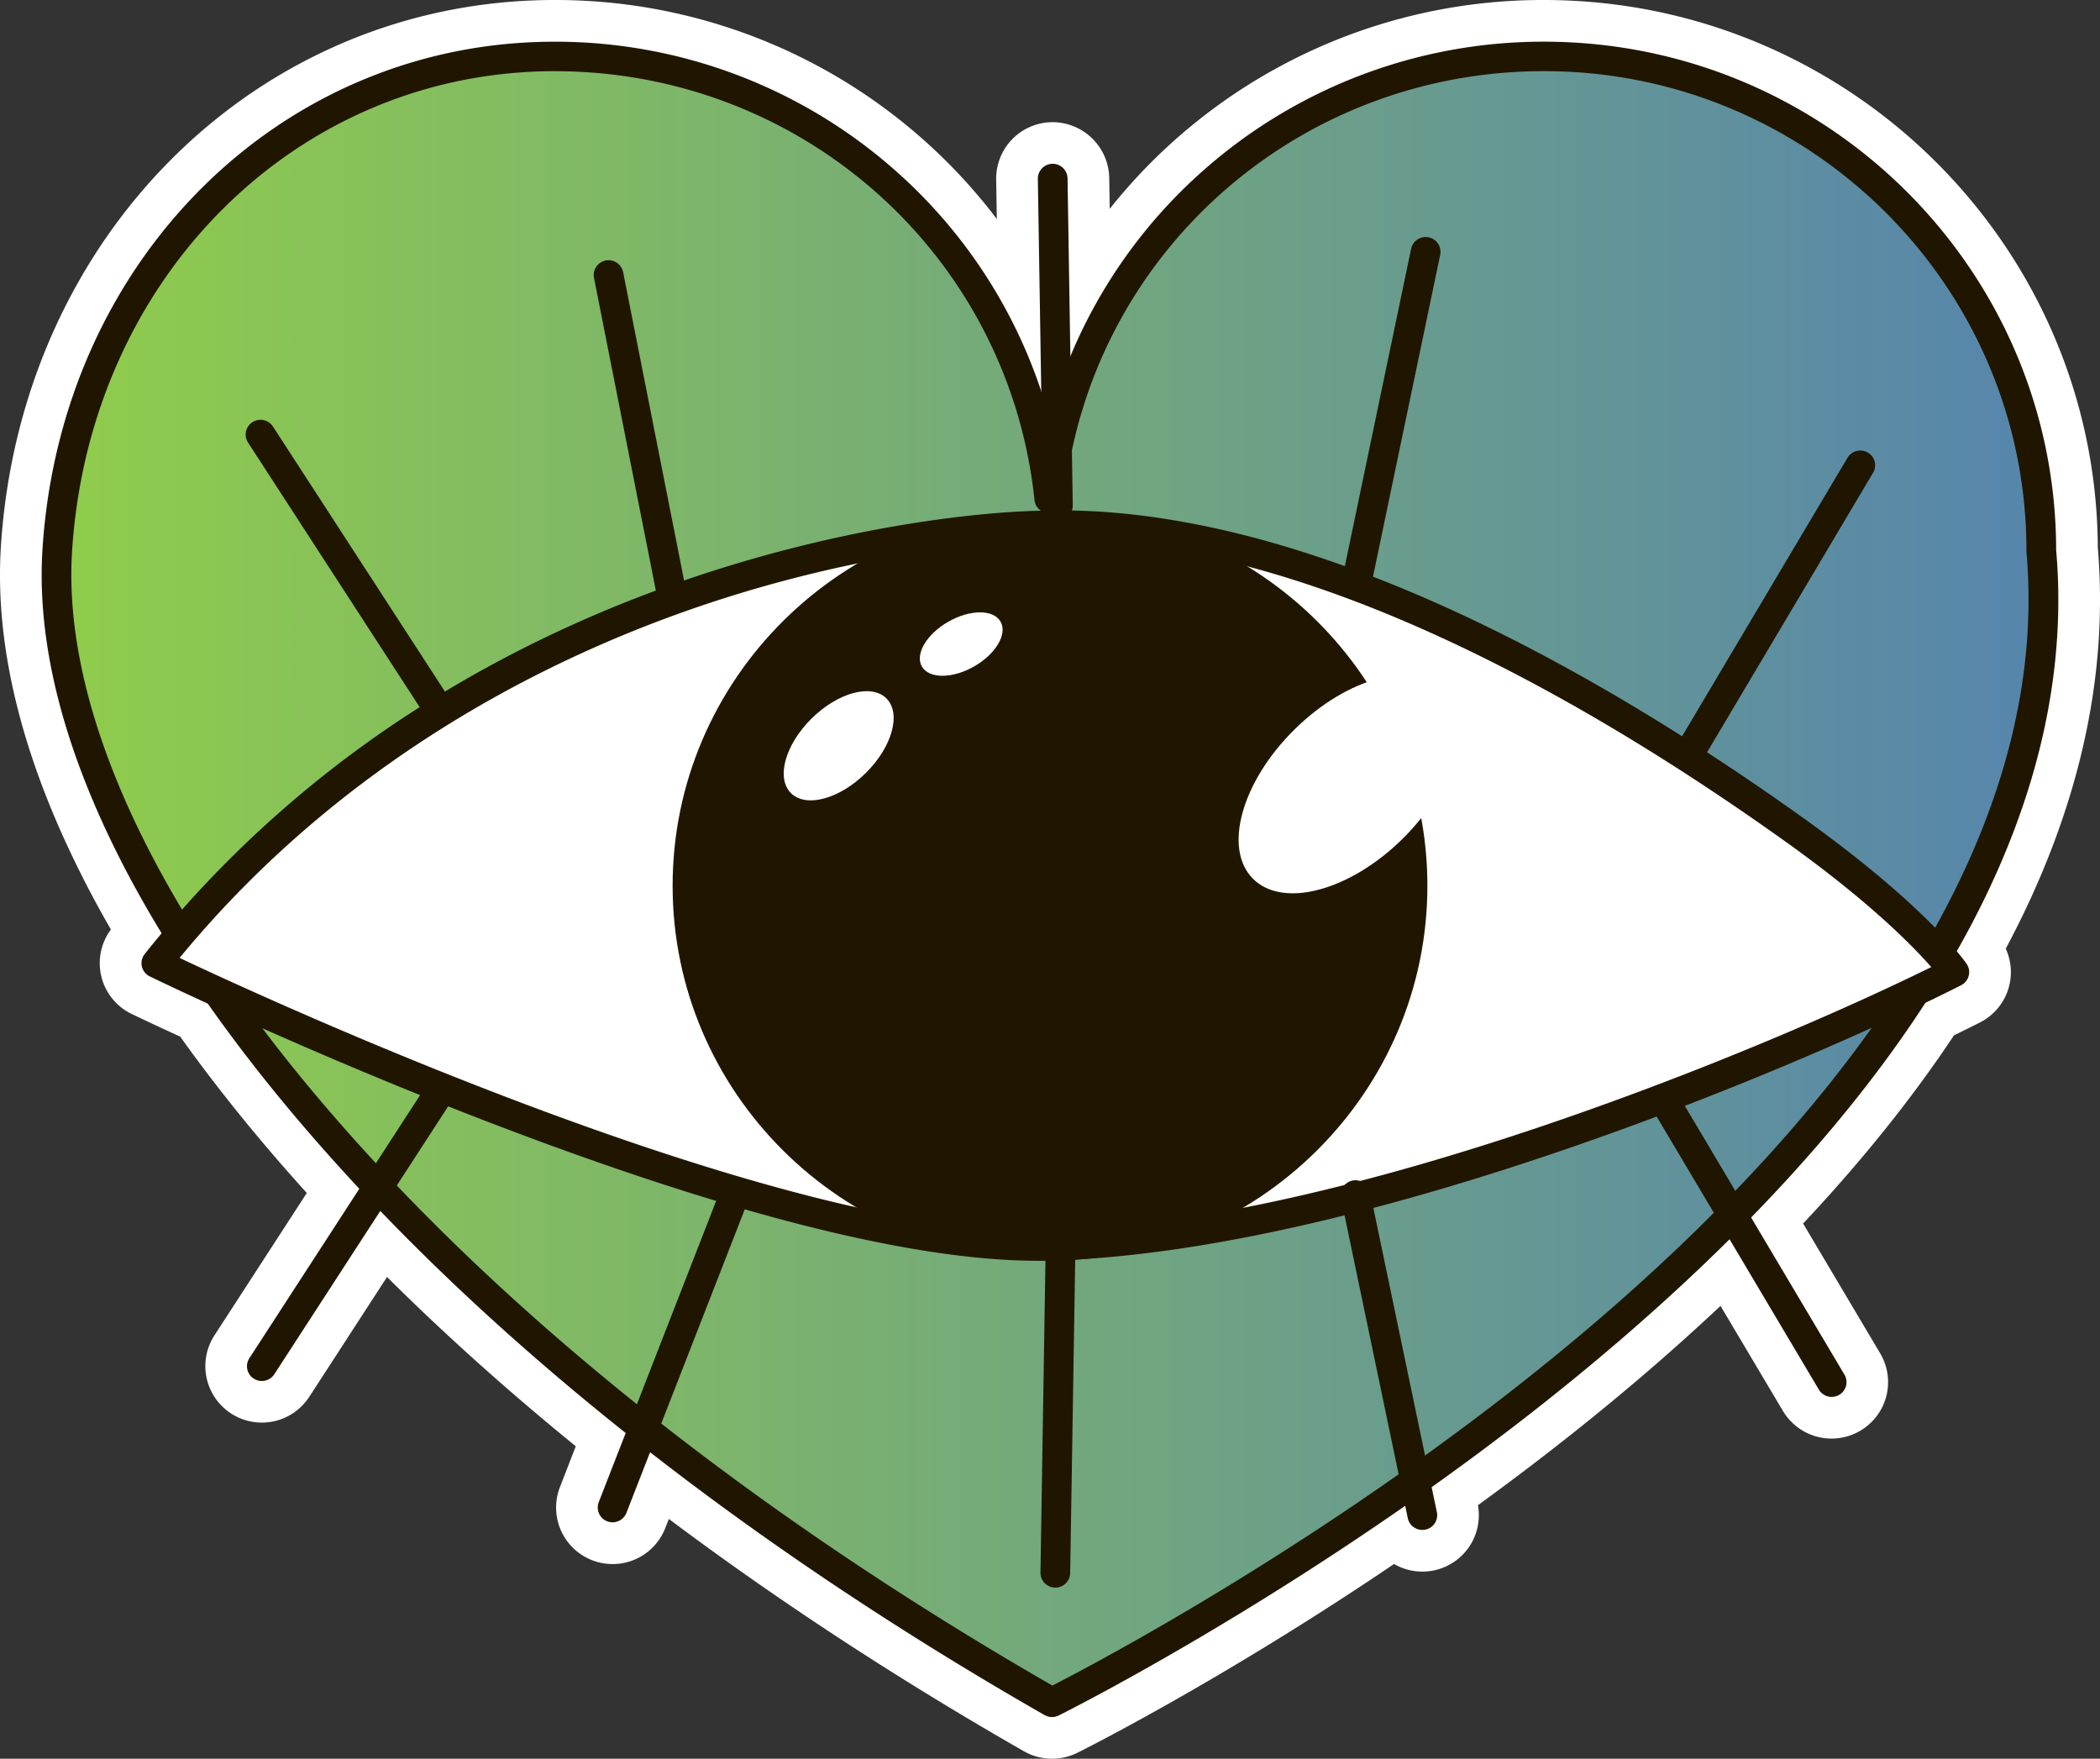
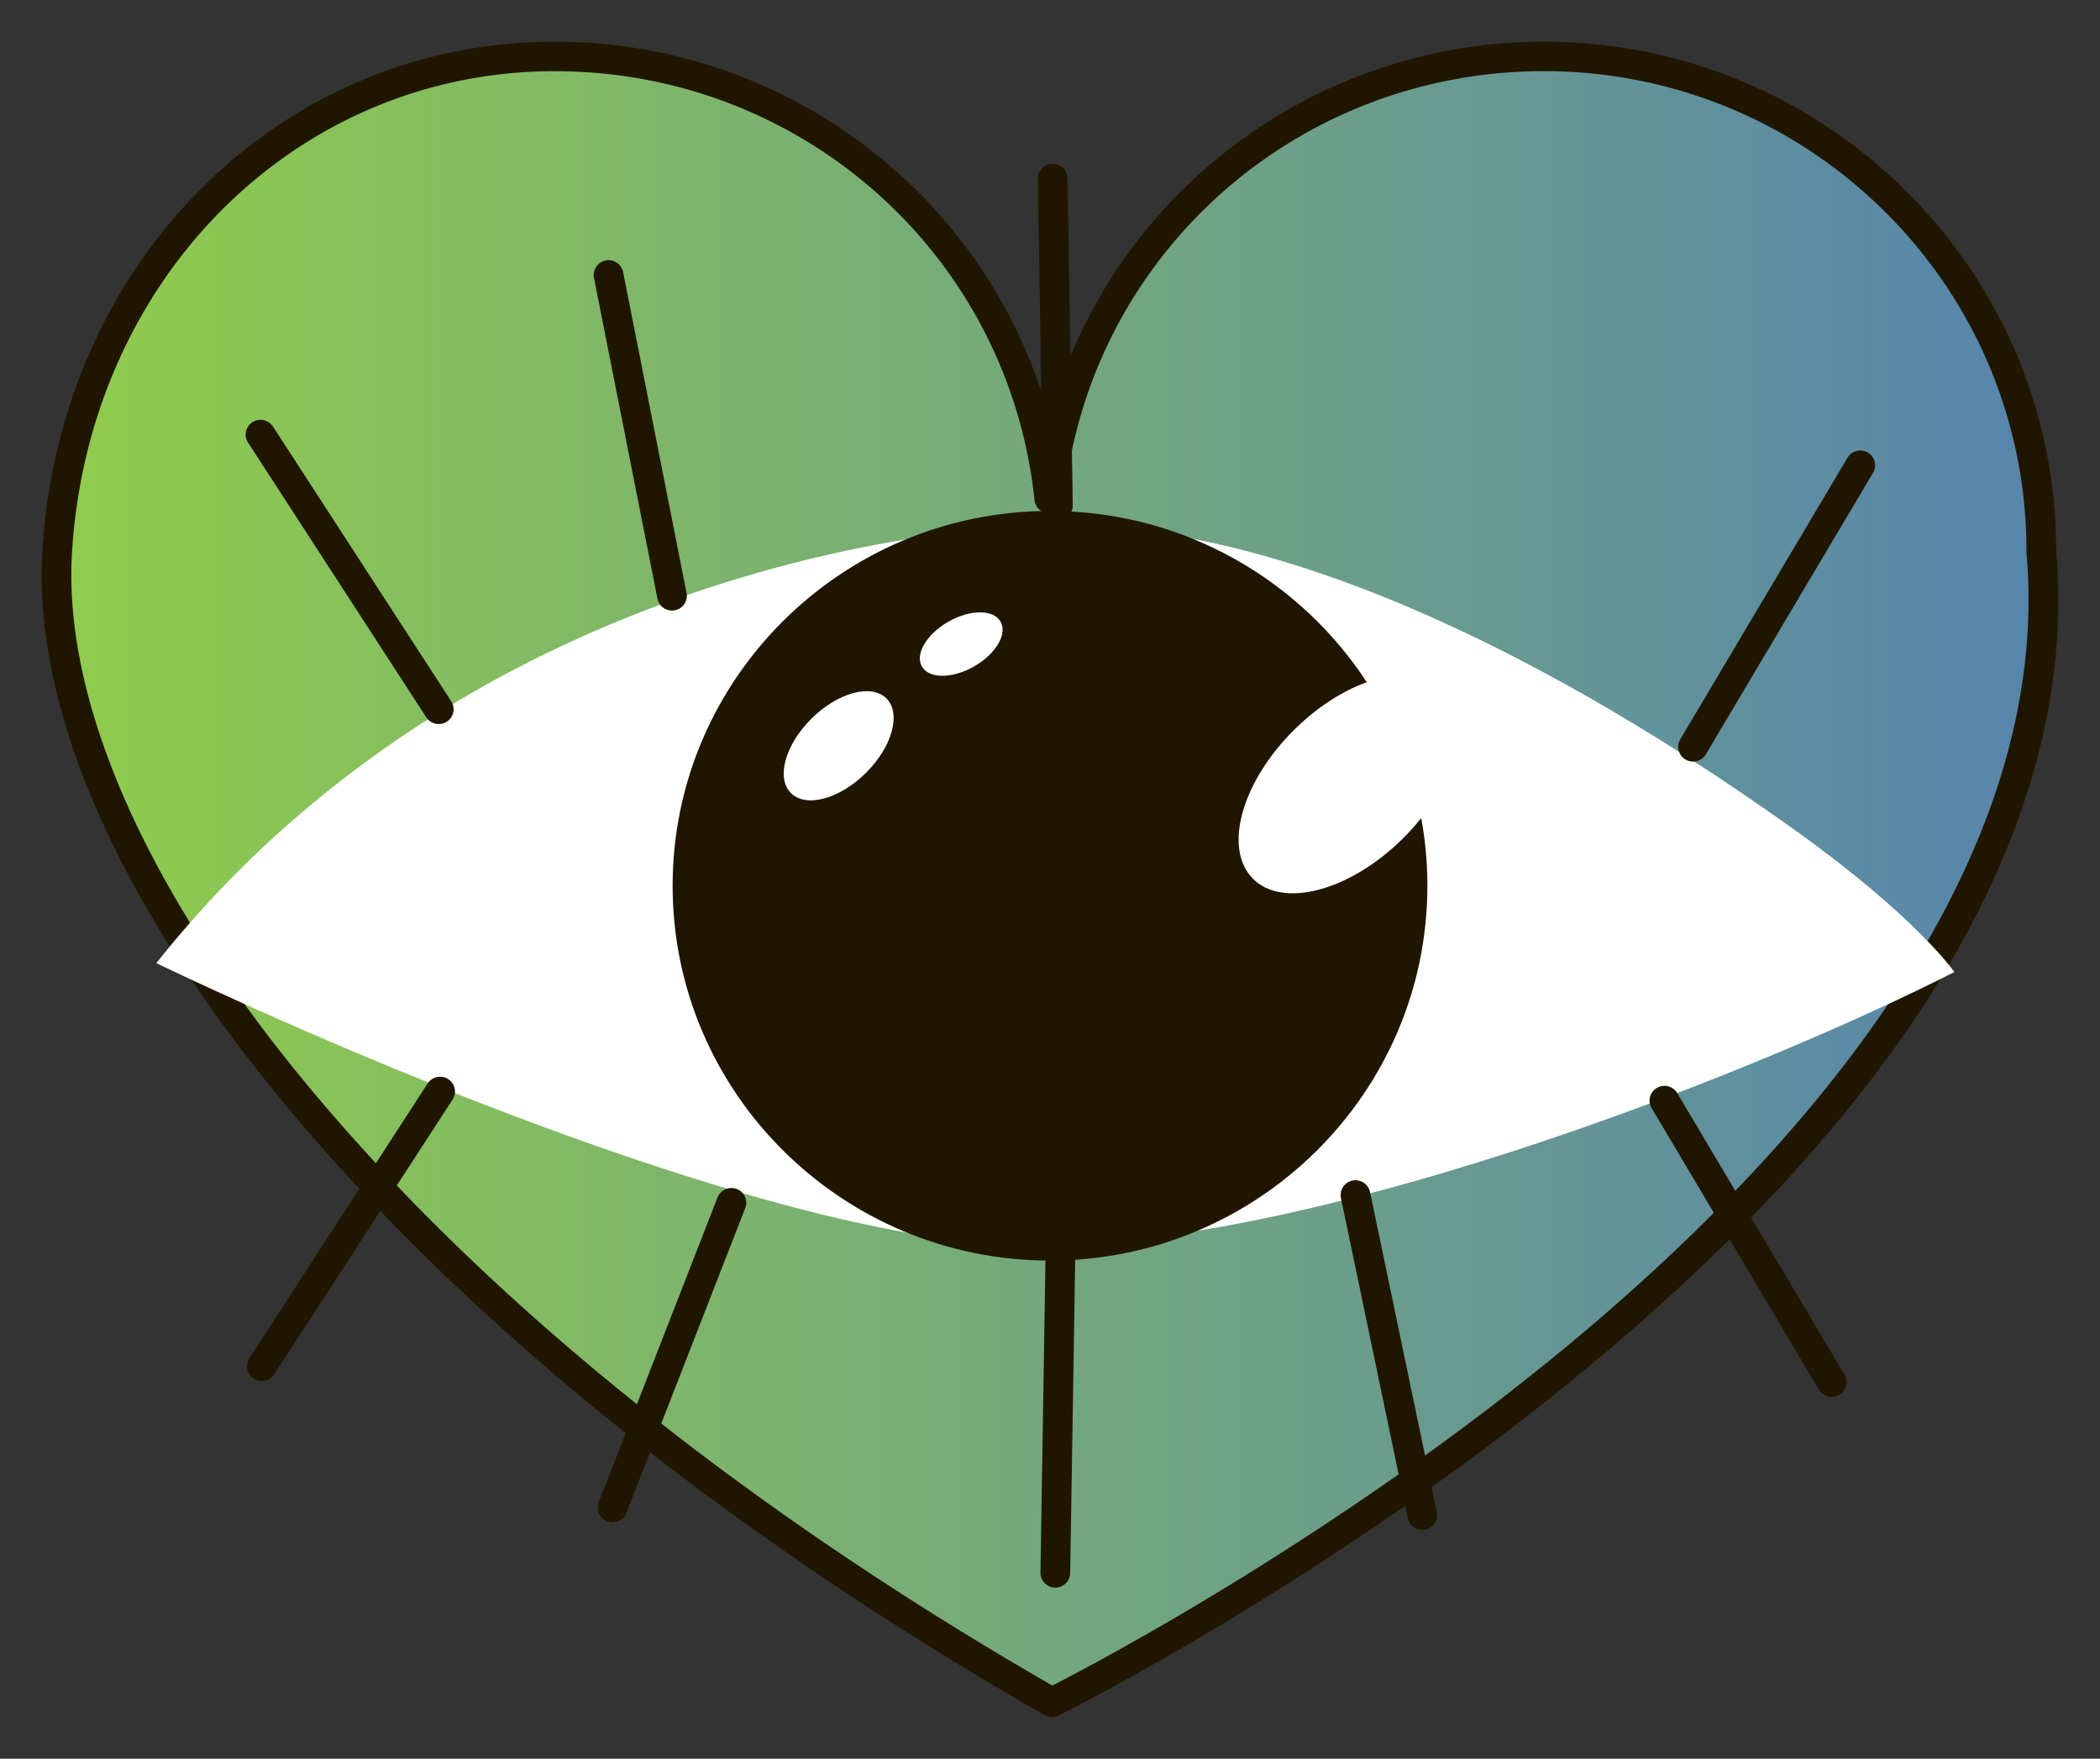
<svg xmlns="http://www.w3.org/2000/svg" viewBox="0 0 1253.12 1049.46">
  <rect x="0" y="0" width="1253.12" height="1049.46" fill="#333333" stroke="none" />
  <defs>
    <style>.cls-1{fill:#fff;}.cls-2{fill:url(#Безымянный_градиент_370);}.cls-3{fill:#201600;}</style>
    <linearGradient id="Безымянный_градиент_370" x1="33.73" y1="524.73" x2="1219.4" y2="524.73" gradientUnits="userSpaceOnUse">
      <stop offset="0" stop-color="#90cc4b" />
      <stop offset="1" stop-color="#5685ad" />
    </linearGradient>
  </defs>
  <g id="Слой_2" data-name="Слой 2">
    <g id="Layer_1" data-name="Layer 1">
-       <path class="cls-1" d="M627.76,1049.46A33.9,33.9,0,0,1,611,1045c-75.55-43.22-146.68-89.77-211.87-138.63L397,911.78a33.72,33.72,0,1,1-62.87-24.42L343.58,863c-40.42-32.89-78.16-66.73-112.64-101l-46.38,71.47a33.71,33.71,0,1,1-56.62-36.61l55.14-85c-8.76-9.67-17.17-19.27-25.13-28.68-18.21-21.52-35.14-43.23-50.41-64.61C89.54,610.35,79,605.22,78.49,605a33.64,33.64,0,0,1-12.3-50.37A625.07,625.07,0,0,1,37.58,499C9.67,437-2.8,378.9.52,326.32,12.28,140.29,154.34,0,331,0A330.52,330.52,0,0,1,594.82,130.66l-.38-23.54a33.7,33.7,0,0,1,33.2-34.21h.45a33.89,33.89,0,0,1,33.81,33.14l.3,18.56A330.16,330.16,0,0,1,921.31,0C1103,0,1251,146.56,1251.82,326.94c6.61,78.07-11.87,158.44-54.94,239.15a33.61,33.61,0,0,1-15.37,44c-4.76,2.42-10,5-15.55,7.72-24.68,37.23-54.9,74.92-90,112.28l46,77.49A33.65,33.65,0,0,1,1110,853.78a33.78,33.78,0,0,1-46.09-11.86l-37.24-62.69c-21.81,20.51-45.17,41-69.74,61.13-23.58,19.33-48.76,38.73-75,57.8a33.68,33.68,0,0,1-26.37,38.94,34.28,34.28,0,0,1-6.84.69,33.57,33.57,0,0,1-16.85-4.54C727,1004.22,643.57,1045.54,642.69,1046A34,34,0,0,1,627.76,1049.46Z" />
      <path class="cls-2" d="M1218.09,328.44c0-162.8-132.88-294.77-296.78-294.77-153.42,0-279.63,115.62-295.17,263.9C610.6,149.29,484.39,33.67,331,33.67,167.06,33.67,44.46,166,34.19,328.44,22.21,518.07,247.08,798,627.76,1015.78,627.76,1015.78,1251.74,707.71,1218.09,328.44Z" />
      <path class="cls-3" d="M627.76,1024.59a8.86,8.86,0,0,1-4.43-1.18C439.46,918.23,285.11,795.06,176.94,667.22c-51.58-61-90.84-121-116.69-178.42C34,430.52,22.28,376.38,25.34,327.88c10.92-172.74,142.31-303,305.63-303a306.09,306.09,0,0,1,205.24,78.62A302.82,302.82,0,0,1,626.14,249.4a302.88,302.88,0,0,1,89.92-145.91A306.14,306.14,0,0,1,921.31,24.87c168.4,0,305.42,136,305.64,303.18,7.74,88.39-19,180.11-79.47,272.58-48.06,73.5-117.47,147.68-206.29,220.5C790.35,944.77,633.27,1022.89,631.7,1023.67A9,9,0,0,1,627.76,1024.59ZM331,42.48C177.14,42.48,53.36,165.65,43,329c-5.79,91.57,46.58,207.67,147.47,326.9,106,125.32,257.25,246.24,437.51,349.88,25.9-13.25,166.58-87.26,302.13-198.42,136.73-112.14,296.15-286.12,279.11-478.14,0-.26,0-.52,0-.77,0-157.68-129.16-286-287.91-286-148,0-271.06,110.05-286.36,256a8.87,8.87,0,0,1-17.63,0C602,152.53,478.93,42.48,331,42.48Zm896,286h0Z" />
      <path class="cls-1" d="M617.27,313.69s-319.7,4.06-524,261c0,0,356,173.47,533.31,168.69s431.77-108.52,539.63-163.35c0,0-22.37-32.65-95.16-84.71C955.23,412.52,774.8,306.58,617.27,313.69Z" />
-       <path class="cls-3" d="M619.15,752.31c-74.69,0-185.27-28-328.91-83.24-110.25-42.42-200-86-200.88-86.45a8.77,8.77,0,0,1-3-13.36,666.1,666.1,0,0,1,170.32-151.2c52.57-32.7,110.63-59.15,172.58-78.61C533.48,306.69,612,305,617,304.89c157.78-7.07,336.83,95.78,459.21,183.32,73.22,52.36,96.36,85.51,97.31,86.9a8.77,8.77,0,0,1-3.29,12.79c-86.48,44-352.69,159.17-543.43,164.31C624.3,752.28,621.74,752.31,619.15,752.31Zm-512-180.72c58.89,27.8,362.56,167.23,519.16,163,180.81-4.87,431.84-111,526.11-157.52-10.87-12.46-36.72-38.94-86.58-74.59-120.13-85.93-295.48-186.9-448.18-180h-.29c-.79,0-80.3,1.43-183.42,33.92C341.21,385.64,210.16,446.61,107.17,571.59Zm510.1-257.9h0Z" />
      <line class="cls-1" x1="262.63" y1="651.3" x2="156.25" y2="815.24" />
      <path class="cls-3" d="M156.24,824.05a8.9,8.9,0,0,1-4.8-1.41,8.77,8.77,0,0,1-2.65-12.17L255.18,646.53a8.92,8.92,0,0,1,12.26-2.63,8.78,8.78,0,0,1,2.65,12.17L163.7,820A8.89,8.89,0,0,1,156.24,824.05Z" />
      <line class="cls-1" x1="632.85" y1="743.51" x2="629.73" y2="938.53" />
      <path class="cls-3" d="M629.73,947.33h-.14a8.83,8.83,0,0,1-8.72-8.94l3.12-195a8.84,8.84,0,0,1,8.86-8.67H633a8.83,8.83,0,0,1,8.73,8.94l-3.13,195A8.83,8.83,0,0,1,629.73,947.33Z" />
      <line class="cls-1" x1="808.86" y1="713.14" x2="848.74" y2="904.12" />
      <path class="cls-3" d="M848.73,912.92a8.86,8.86,0,0,1-8.67-7l-39.88-191a8.86,8.86,0,0,1,17.36-3.58l39.88,191a8.8,8.8,0,0,1-6.88,10.41A9.26,9.26,0,0,1,848.73,912.92Z" />
      <line class="cls-1" x1="436.44" y1="717.69" x2="365.54" y2="899.57" />
      <path class="cls-3" d="M365.53,908.38a8.85,8.85,0,0,1-8.26-12l70.9-181.88a8.88,8.88,0,0,1,11.47-5,8.79,8.79,0,0,1,5.07,11.38L373.8,902.75A8.86,8.86,0,0,1,365.53,908.38Z" />
      <line class="cls-1" x1="993.16" y1="656.75" x2="1092.94" y2="824.74" />
      <path class="cls-3" d="M1093,833.54a8.87,8.87,0,0,1-7.64-4.33l-99.79-168a8.78,8.78,0,0,1,3.13-12.06,8.9,8.9,0,0,1,12.14,3.11l99.79,168a8.77,8.77,0,0,1-3.13,12.05A8.88,8.88,0,0,1,1093,833.54Z" />
      <line class="cls-1" x1="261.83" y1="423.24" x2="155.44" y2="259.3" />
      <path class="cls-3" d="M261.84,432.05a8.86,8.86,0,0,1-7.46-4L148,264.07a8.76,8.76,0,0,1,2.65-12.16,8.89,8.89,0,0,1,12.25,2.63L269.28,418.48a8.82,8.82,0,0,1-7.44,13.57Z" />
      <line class="cls-1" x1="400.99" y1="355.52" x2="363.15" y2="164.13" />
      <path class="cls-3" d="M401,364.33a8.85,8.85,0,0,1-8.69-7.11L354.45,165.83a8.86,8.86,0,0,1,17.4-3.39l37.83,191.39a8.79,8.79,0,0,1-7,10.33A9.28,9.28,0,0,1,401,364.33Z" />
      <line class="cls-1" x1="631.29" y1="301.6" x2="628.17" y2="106.58" />
      <path class="cls-3" d="M631.29,310.4a8.84,8.84,0,0,1-8.86-8.66l-3.12-195a8.86,8.86,0,0,1,17.72-.28l3.12,195a8.82,8.82,0,0,1-8.72,8.94Z" />
      <line class="cls-1" x1="810.83" y1="341.27" x2="850.72" y2="150.3" />
-       <path class="cls-3" d="M810.84,350.08a8.87,8.87,0,0,1-8.68-10.59l39.88-191a8.86,8.86,0,0,1,17.36,3.58l-39.89,191A8.84,8.84,0,0,1,810.84,350.08Z" />
-       <line class="cls-1" x1="1010.28" y1="445.65" x2="1110.07" y2="277.66" />
      <path class="cls-3" d="M1010.27,454.45a8.82,8.82,0,0,1-7.62-13.28l99.78-168a8.89,8.89,0,0,1,12.14-3.11,8.76,8.76,0,0,1,3.13,12.05l-99.78,168A8.89,8.89,0,0,1,1010.27,454.45Z" />
      <ellipse class="cls-3" cx="626.57" cy="528.55" rx="216.33" ry="214.86" />
      <path class="cls-3" d="M626.57,752.21c-124.17,0-225.2-100.33-225.2-223.66s101-223.66,225.2-223.66S851.76,405.22,851.76,528.55,750.74,752.21,626.57,752.21Zm0-429.71c-114.4,0-207.47,92.43-207.47,206s93.07,206.06,207.47,206.06S834,642.17,834,528.55,741,322.5,626.57,322.5Z" />
      <ellipse class="cls-1" cx="804.68" cy="467.85" rx="80.23" ry="45.87" transform="translate(-96.72 699.96) rotate(-44.61)" />
      <path class="cls-1" d="M516.74,461.17c15.72-15.61,21.18-35.5,12.19-44.43s-29-3.51-44.74,12.11S463,464.35,472,473.28,501,476.79,516.74,461.17Z" />
      <path class="cls-1" d="M581.32,397.64c12.95-7.42,20-19.4,15.7-26.76s-18.23-7.29-31.18.13-20,19.41-15.7,26.76S568.37,405.06,581.32,397.64Z" />
    </g>
  </g>
</svg>